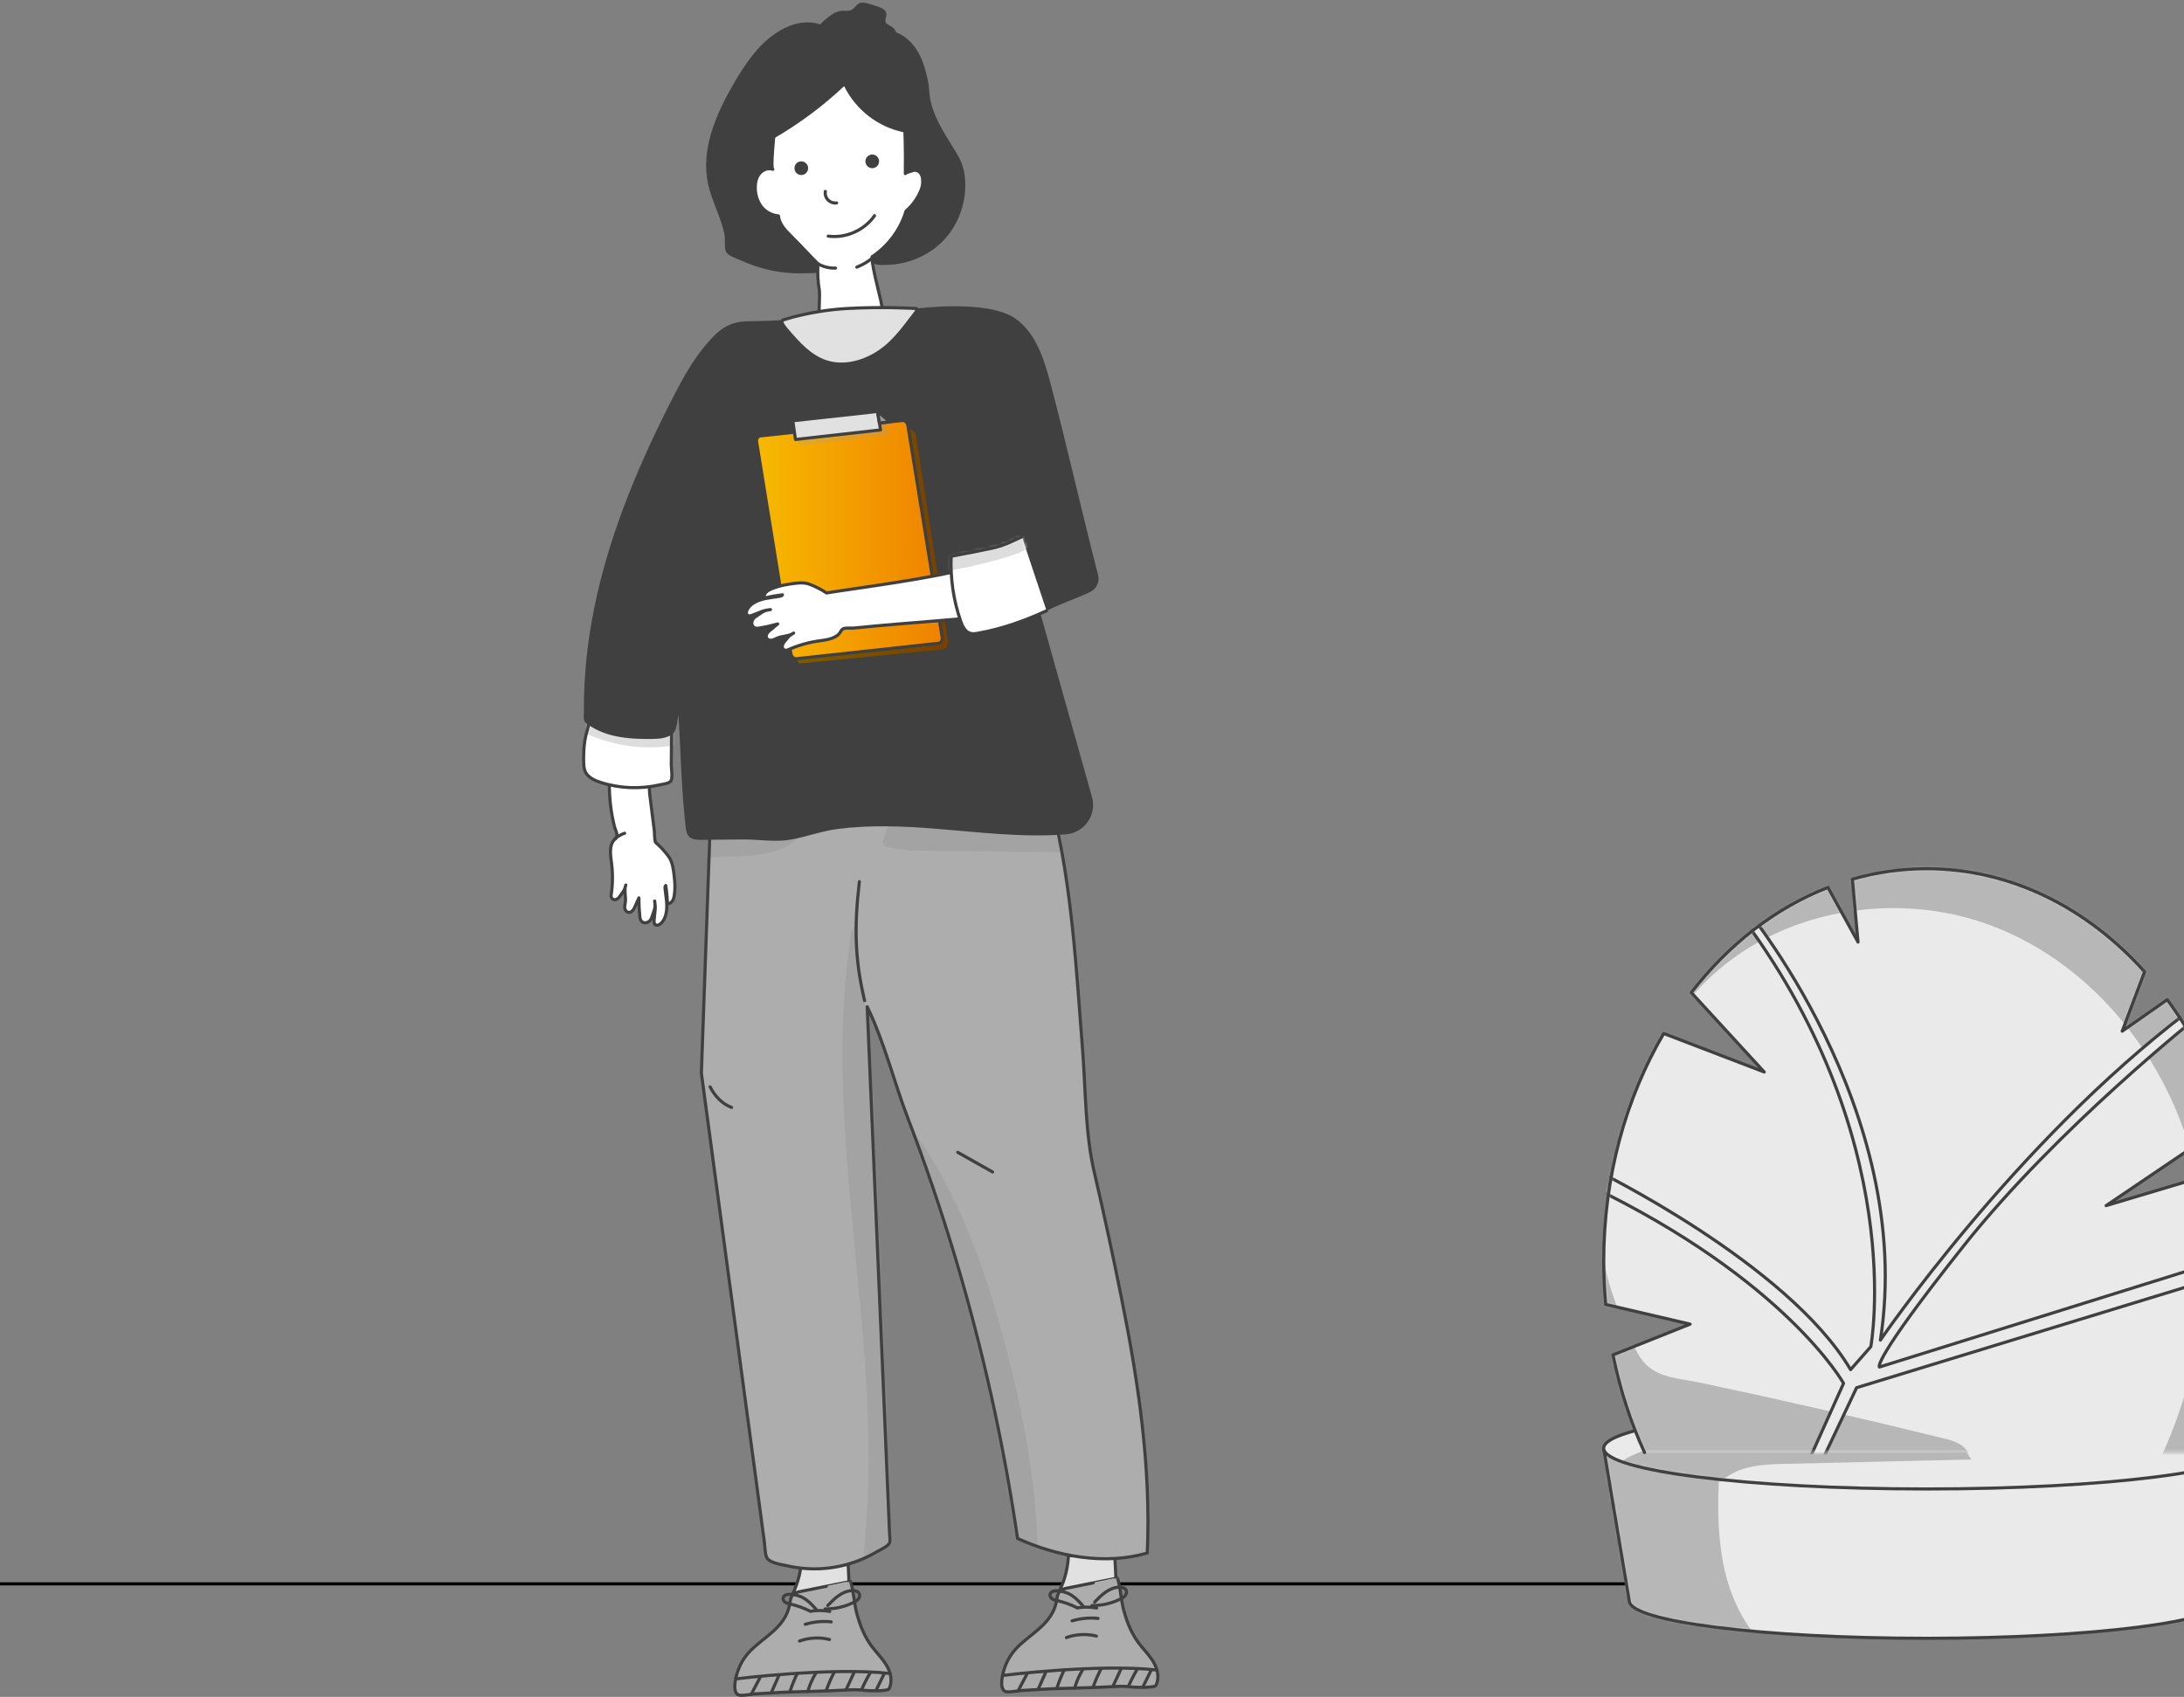
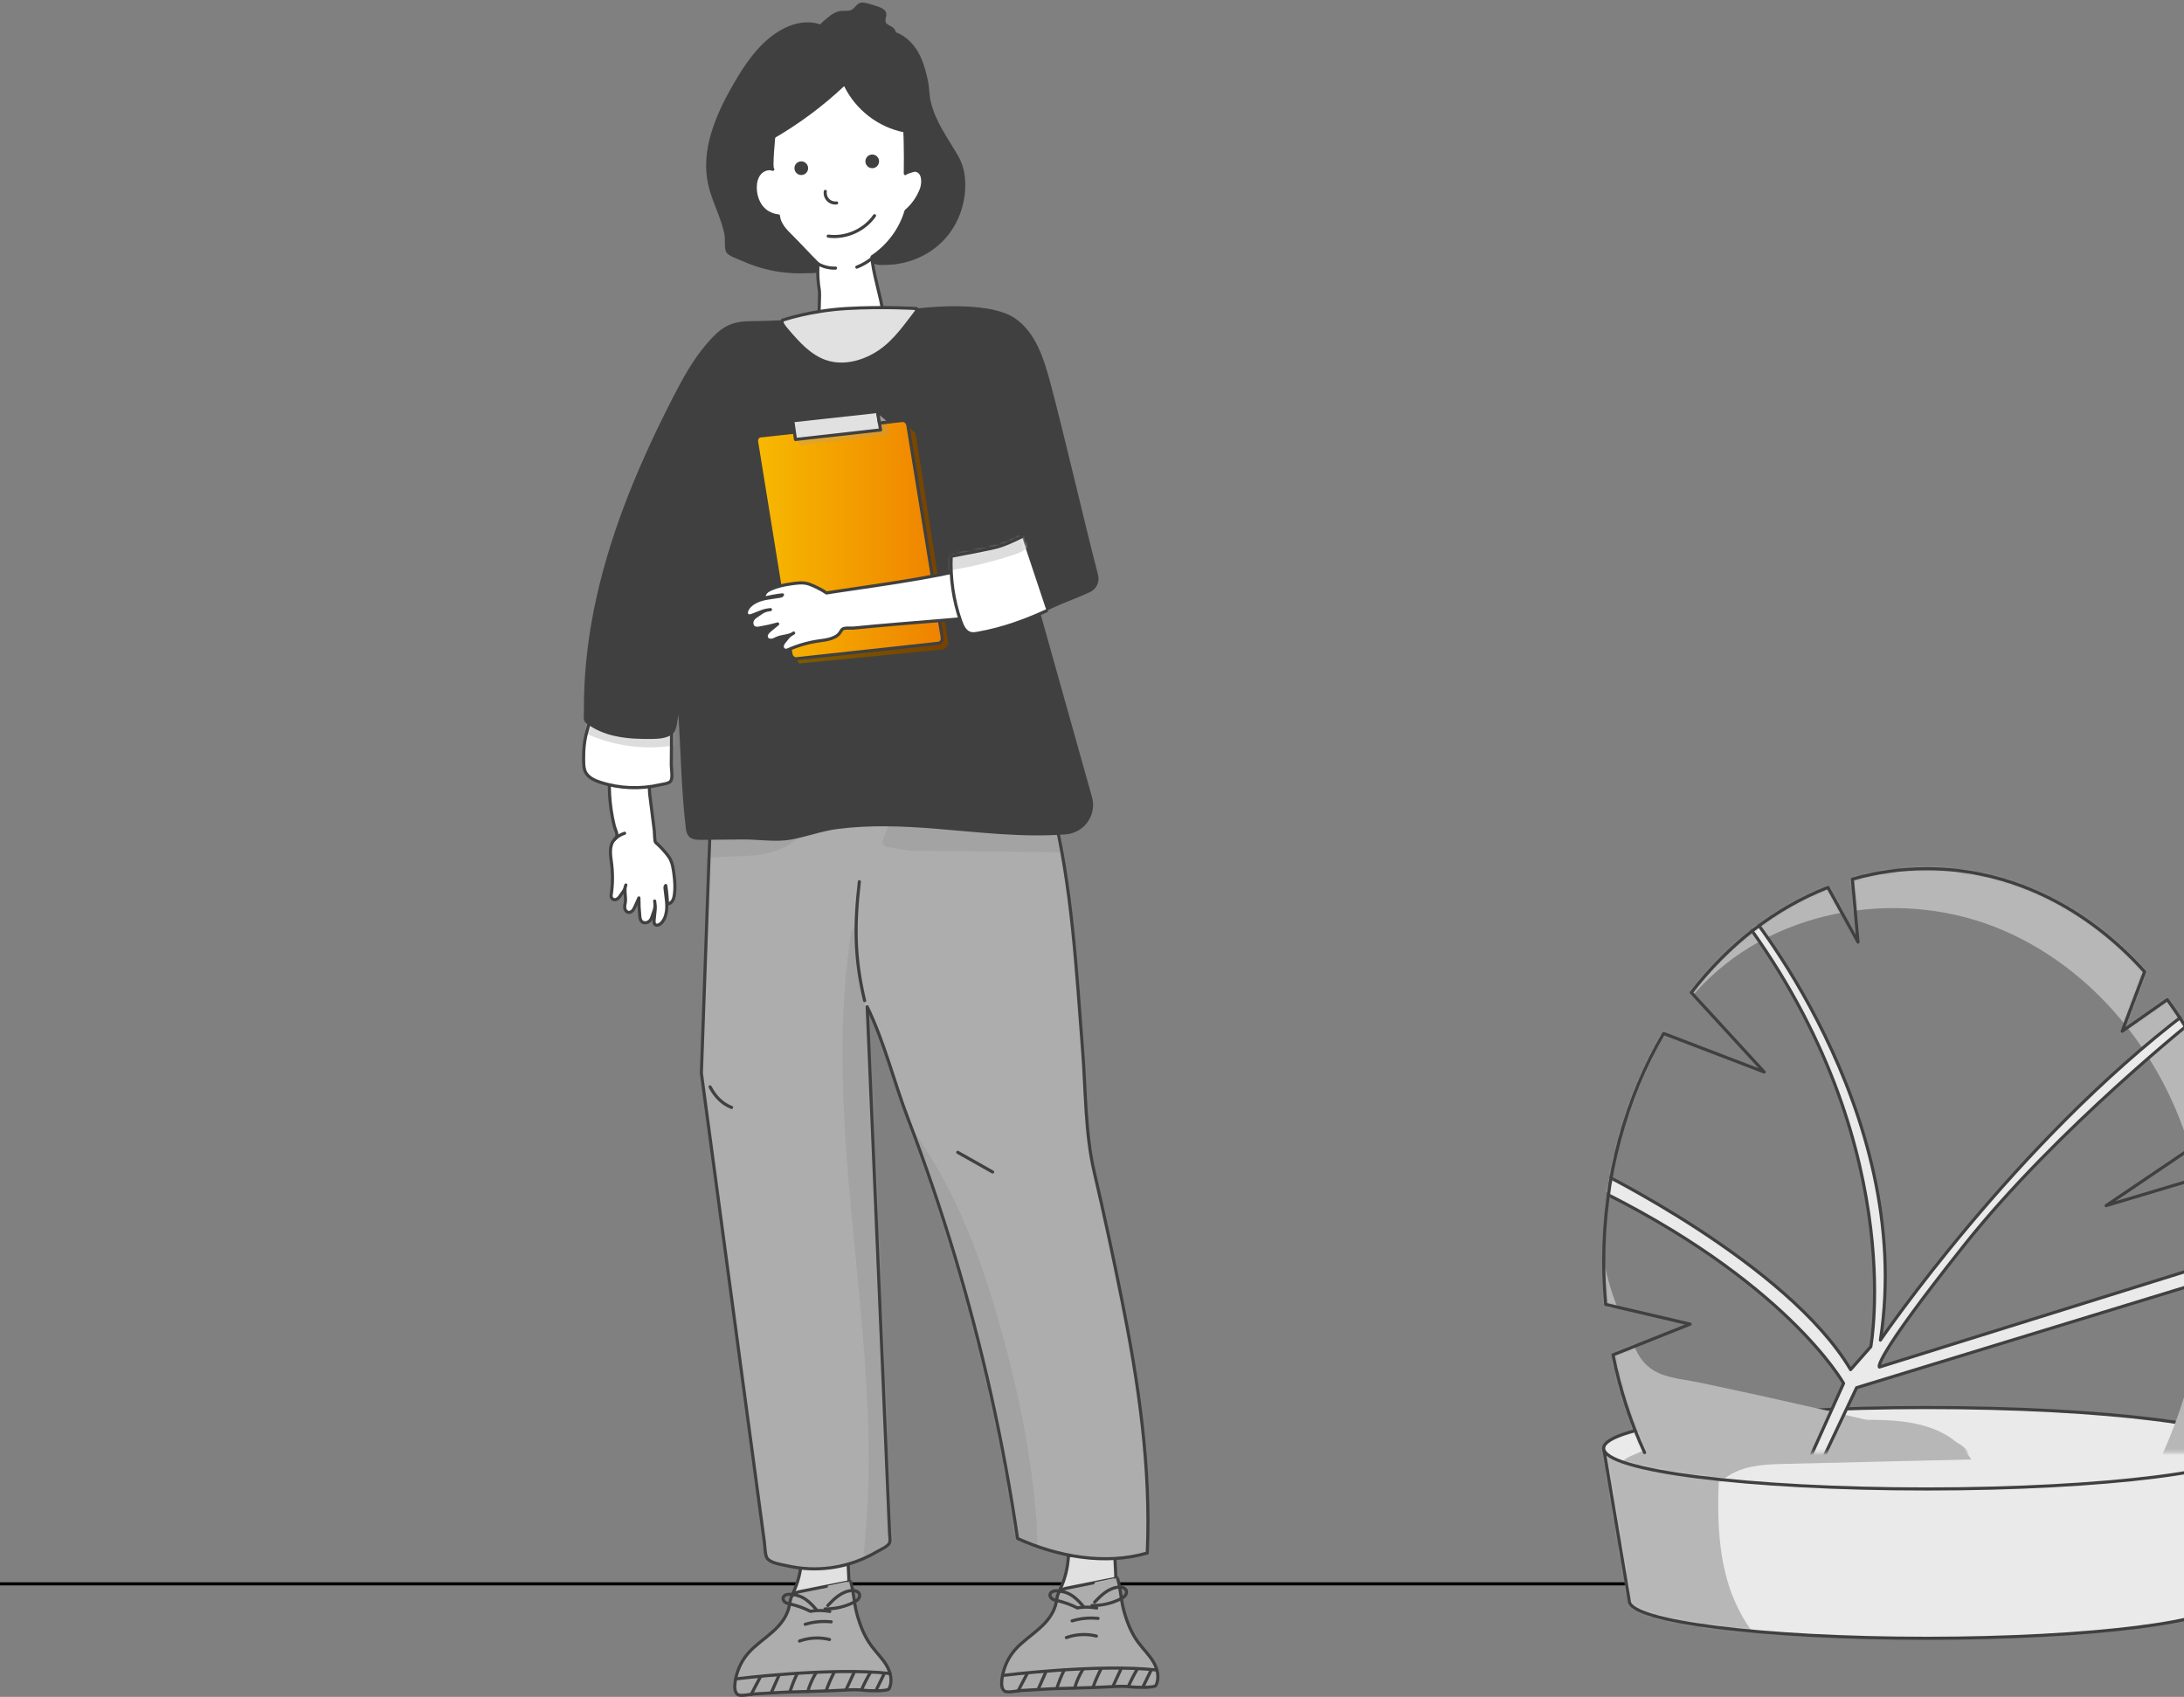
<svg xmlns="http://www.w3.org/2000/svg" width="700" height="544" viewBox="0 0 700 544" fill="none">
  <rect x="0" y="0" width="700" height="544" fill="#808080" stroke="none" />
  <path d="M703 507.764L0 507.764" stroke="black" />
  <path d="M514 464.293L522.2 513.207C522.2 519.843 564.865 525.22 617.492 525.22C670.12 525.22 712.785 519.843 712.785 513.207L720.985 464.293H514Z" fill="#EAEAEA" />
  <mask id="mask0_901_10062" style="mask-type:luminance" maskUnits="userSpaceOnUse" x="514" y="464" width="207" height="62">
    <path d="M514 464.296L522.2 513.21C522.2 519.846 564.865 525.223 617.492 525.223C670.12 525.223 712.785 519.846 712.785 513.21L720.985 464.296H514Z" fill="white" />
  </mask>
  <g mask="url(#mask0_901_10062)">
    <path d="M551.445 464.45C550.584 478.447 549.751 492.744 553.509 506.263C557.267 519.767 566.519 532.573 579.884 536.733C574.322 537.896 568.787 539.483 563.198 538.47C545.938 535.378 528.664 532.272 511.404 529.18C518.483 506.304 515.832 480.909 512.442 457.198C524.182 462.561 538.599 463.218 551.445 464.45Z" fill="#B7B7B7" />
  </g>
  <path d="M514 464.293L522.2 513.207C522.2 519.843 564.865 525.22 617.492 525.22C670.12 525.22 712.785 519.843 712.785 513.207L720.985 464.293H514Z" stroke="#404040" stroke-linecap="round" stroke-linejoin="round" />
  <path d="M617.492 477.348C674.65 477.348 720.985 471.504 720.985 464.295C720.985 457.086 674.65 451.242 617.492 451.242C560.335 451.242 514 457.086 514 464.295C514 471.504 560.335 477.348 617.492 477.348Z" fill="#EAEAEA" />
  <mask id="mask1_901_10062" style="mask-type:luminance" maskUnits="userSpaceOnUse" x="514" y="451" width="207" height="27">
    <path d="M617.493 477.351C674.65 477.351 720.985 471.507 720.985 464.298C720.985 457.089 674.65 451.245 617.493 451.245C560.336 451.245 514 457.089 514 464.298C514 471.507 560.336 477.351 617.493 477.351Z" fill="white" />
  </mask>
  <g mask="url(#mask1_901_10062)">
    <path d="M620.5 468.158C604.279 468.541 588.071 468.924 571.849 469.307C564.675 469.471 556.735 469.95 551.651 475.04C550.271 476.422 549.178 478.091 547.729 479.405C544.641 482.21 541.511 480.855 537.849 480.28C533.475 479.596 529.13 478.721 524.839 477.64C521.682 476.846 517.869 475.054 518.033 471.811C518.17 469.266 520.766 467.652 523.089 466.612C543.452 457.458 566.383 456.419 588.672 455.516C603.199 454.927 623.015 453.586 631.816 467.898C628.03 467.994 624.258 468.076 620.473 468.172L620.5 468.158Z" fill="#B7B7B7" />
  </g>
  <path d="M617.492 477.348C674.65 477.348 720.985 471.504 720.985 464.295C720.985 457.086 674.65 451.242 617.492 451.242C560.335 451.242 514 457.086 514 464.295C514 471.504 560.335 477.348 617.492 477.348Z" stroke="#404040" stroke-linecap="round" stroke-linejoin="round" />
-   <path d="M707.907 465.662C716.23 447.533 720.985 426.626 720.985 404.392C720.985 393.802 719.906 383.527 717.883 373.703L675.04 386.51L714.344 359.939C709.793 345.285 703.069 331.931 694.637 320.479L680.192 330.59L687.367 311.531C668.959 291.021 644.428 278.502 617.493 278.502C609.307 278.502 601.34 279.665 593.714 281.854L595.518 302.022L585.883 284.509C568.979 291.104 553.96 302.843 542.084 318.208L565.453 343.671L533.229 331.329C521.134 351.935 514.014 377.165 514.014 404.406C514.014 409.058 514.233 413.655 514.643 418.184L541.701 424.505L516.993 434.357C519.221 445.439 522.637 455.961 527.106 465.675" fill="#EAEAEA" />
  <mask id="mask2_901_10062" style="mask-type:luminance" maskUnits="userSpaceOnUse" x="514" y="278" width="207" height="188">
    <path d="M707.907 465.659C716.23 447.53 720.985 426.623 720.985 404.39C720.985 393.799 719.906 383.524 717.883 373.7L675.04 386.507L714.344 359.936C709.793 345.282 703.069 331.928 694.637 320.476L680.192 330.588L687.367 311.528C668.959 291.019 644.428 278.499 617.493 278.499C609.307 278.499 601.34 279.662 593.714 281.851L595.518 302.019L585.883 284.506C568.979 291.101 553.96 302.84 542.084 318.205L565.453 343.668L533.229 331.326C521.134 351.932 514.014 377.162 514.014 404.403C514.014 409.055 514.233 413.652 514.643 418.181L541.701 424.502L516.993 434.354C519.221 445.436 522.637 455.958 527.106 465.672" fill="white" />
  </mask>
  <g mask="url(#mask2_901_10062)">
    <path d="M617.903 475.624C597.745 475.843 577.588 476.048 557.431 476.267C547.687 476.377 537.916 476.732 528.24 477.02C518.565 477.307 519.836 470.507 517.567 463.16C516.201 458.74 514.014 454.471 512.511 450.079C509.586 441.583 507.263 432.867 505.664 424.028C502.466 406.433 502.07 388.277 505.24 370.64C511.404 336.394 531.848 304.158 562.282 287.357C583.3 275.754 607.967 271.882 631.938 273.25C654.076 274.523 677.309 280.94 691.931 297.632C700.117 306.977 704.914 318.73 709.314 330.346C718.129 353.633 726 377.673 727.271 402.547C728.542 427.422 722.57 453.5 706.403 472.423C700.964 472.532 694.227 473.23 688.993 474.735C704.941 443.936 711.501 407.596 703.383 373.869C695.266 340.129 671.501 309.686 639.208 297.098C606.915 284.511 566.819 291.981 543.71 317.841C532.231 330.688 525.343 346.956 519.89 363.307C515.668 375.963 512.169 389.303 513.877 402.534C515.23 413.028 519.808 422.879 524.168 432.416C528.527 441.952 536.153 441.405 545.446 443.375C571.343 448.862 597.158 454.772 622.863 461.107C625.255 461.696 627.756 462.352 629.546 464.049C633.086 467.428 631.118 472.45 627.209 474.229C624.339 475.528 621.087 475.597 617.93 475.624H617.903Z" fill="#B7B7B7" />
    <path d="M704.709 325.692C704.709 325.692 659.434 361.581 629.533 399.221C599.631 436.861 602.378 438.256 602.378 438.256L731.85 397.839V403.066L595.067 444.878L582.535 471.367H578.354L590.885 443.483C590.885 443.483 572.436 410.372 509.436 380.066L510.83 374.839C510.83 374.839 572.955 404.94 593.14 439.091L599.618 431.73C599.618 431.73 612.177 364.167 556.379 291.405L558.374 289.763C558.374 289.763 614.186 355.52 602.693 429.623C602.693 429.623 645.781 366.397 701.047 324.502L704.723 325.692H704.709Z" fill="#EAEAEA" stroke="#404040" stroke-linecap="round" stroke-linejoin="round" />
  </g>
  <path d="M707.907 465.662C716.23 447.533 720.985 426.626 720.985 404.392C720.985 393.802 719.906 383.527 717.883 373.703L675.04 386.51L714.344 359.939C709.793 345.285 703.069 331.931 694.637 320.479L680.192 330.59L687.367 311.531C668.959 291.021 644.428 278.502 617.493 278.502C609.307 278.502 601.34 279.665 593.714 281.854L595.518 302.022L585.883 284.509C568.979 291.104 553.96 302.843 542.084 318.208L565.453 343.671L533.229 331.329C521.134 351.935 514.014 377.165 514.014 404.406C514.014 409.058 514.233 413.655 514.643 418.184L541.701 424.505L516.993 434.357C519.221 445.439 522.637 455.961 527.106 465.675" stroke="#404040" stroke-linecap="round" stroke-linejoin="round" />
  <path d="M205.539 248.44C208.596 248.265 207.982 252.571 208.245 254.663C208.497 256.756 208.76 258.837 209.034 260.93C209.264 262.748 209.494 264.567 209.724 266.385C209.801 266.966 209.746 269.77 210.173 270.121C211.488 271.195 213.394 273.287 214.358 274.678C215.563 276.409 215.783 278.48 216.045 280.529C216.319 282.632 216.451 284.779 216.144 286.894C216.045 287.551 215.903 288.219 215.552 288.778C215.202 289.337 214.588 289.775 213.931 289.764C213.865 287.792 213.679 285.831 213.372 283.881C213.066 284.133 213.131 284.648 213.164 284.998C213.449 287.836 214.15 290.553 213.361 293.368C213.077 294.398 212.562 295.406 211.751 296.107C211.269 296.523 210.513 296.83 210.009 296.425C209.593 296.085 209.604 295.45 209.659 294.902C209.768 293.806 209.878 292.711 209.987 291.615C210.086 290.618 209.954 289.841 209.823 288.855C210.064 290.18 209.976 291.188 209.483 292.404C208.99 293.62 208.914 295.033 207.599 295.658C206.953 295.965 206.098 295.888 205.616 295.362C205.211 294.924 205.123 294.288 205.057 293.697C204.86 291.758 204.762 289.808 204.772 287.858C204.17 289.107 204.071 289.512 203.469 290.761C203.261 291.199 203.042 291.637 202.702 291.988C202.362 292.338 201.88 292.568 201.398 292.492C200.818 292.393 200.39 291.845 200.27 291.276C200.149 290.706 200.259 290.104 200.379 289.534C200.763 287.792 199.908 285.371 200.588 283.717C199.963 285.71 200.478 284.779 198.583 287.474C198.068 288.208 197.071 288.767 196.37 288.219C195.614 287.639 195.899 286.905 196.008 286.094C196.14 285.075 196.227 284.045 196.271 283.015C196.348 281.142 196.293 279.269 196.085 277.406C196.074 277.264 196.052 277.132 196.041 276.99C195.855 275.5 195.581 273.999 195.68 272.509C195.723 271.775 195.866 271.041 196.14 270.362C196.457 269.562 197.005 269.168 197.476 268.554C198.199 267.612 197.148 265.838 196.907 264.873C196.49 263.197 196.151 261.488 195.899 259.779C195.384 256.35 195.198 252.877 195.351 249.416C198.725 248.857 202.121 248.66 205.528 248.462L205.539 248.44Z" fill="white" stroke="#404040" stroke-linecap="round" stroke-linejoin="round" />
  <path d="M215.246 234.265C215.213 237.935 215.191 241.594 215.158 245.264C215.158 246.491 215.662 249.274 215.038 250.325C214.512 251.213 212.42 251.388 211.51 251.596C205.222 253.064 198.539 252.79 192.404 250.796C190.739 250.26 189.052 249.504 187.978 248.068C186.905 246.633 187.069 244.136 187.069 242.35C187.069 240.224 187.277 238.099 187.726 236.029C187.847 235.459 189.151 230.157 189.676 230.233C197.52 231.274 207.391 233.224 215.235 234.265H215.246Z" fill="white" />
  <mask id="mask3_901_10062" style="mask-type:luminance" maskUnits="userSpaceOnUse" x="187" y="230" width="29" height="23">
    <path d="M215.246 234.266C215.213 237.936 215.191 241.595 215.158 245.265C215.158 246.492 215.662 249.275 215.038 250.326C214.512 251.214 212.42 251.389 211.51 251.597C205.222 253.065 198.539 252.791 192.404 250.797C190.739 250.26 189.052 249.505 187.978 248.069C186.905 246.634 187.069 244.136 187.069 242.351C187.069 240.225 187.277 238.1 187.726 236.03C187.847 235.46 189.151 230.158 189.676 230.234C197.52 231.275 207.391 233.225 215.235 234.266H215.246Z" fill="white" />
  </mask>
  <g mask="url(#mask3_901_10062)">
    <path d="M185.744 234.134C195.319 239.108 206.559 240.773 217.163 238.79C217.152 236.961 217.163 235.153 216.911 233.335C212.617 235.044 207.665 234.441 203.064 233.992C200.73 233.762 198.375 233.532 196.107 232.94C193.84 232.349 191.627 231.385 189.852 229.84C188.537 231.483 187.058 232.491 185.744 234.134Z" fill="#DDDDDD" />
  </g>
  <path d="M215.246 234.265C215.213 237.935 215.191 241.594 215.158 245.264C215.158 246.491 215.662 249.274 215.038 250.325C214.512 251.213 212.42 251.388 211.51 251.596C205.222 253.064 198.539 252.79 192.404 250.796C190.739 250.26 189.052 249.504 187.978 248.068C186.905 246.633 187.069 244.136 187.069 242.35C187.069 240.224 187.277 238.099 187.726 236.029C187.847 235.459 189.151 230.157 189.676 230.233C197.52 231.274 207.391 233.224 215.235 234.265H215.246Z" stroke="#404040" stroke-linecap="round" stroke-linejoin="round" />
  <path d="M287.047 26.793C280.638 27.943 274.065 27.34 267.558 27.023C261.05 26.705 254.367 26.716 248.254 28.973C248.342 33.388 248.298 37.814 248.123 42.229C248.079 43.291 246.907 53.984 247.696 54.279C246.195 53.71 244.42 54.422 243.412 55.66C242.404 56.898 242.054 58.574 242.065 60.184C242.076 62.332 242.7 64.501 243.993 66.221C245.286 67.941 247.367 69.025 249.503 69.222C249.701 71.775 251.64 73.802 253.469 75.609C256.186 78.283 259.44 81.887 262.168 84.56C261.981 87.397 262.135 90.246 262.606 93.05C262.836 94.398 262.365 101.135 262.54 102.494C268.533 102.22 277.1 101.552 282.95 100.215C282.665 96.162 279.444 86.389 279.51 82.325C284.725 78.819 288.614 73.67 290.399 67.645C292.591 65.783 294.278 63.361 295.307 60.677C296.02 58.815 296.195 55.003 293.39 54.553C293.007 54.488 290.18 55.353 290.169 55.649C290.29 48.648 290.126 41.648 289.676 34.669C289.6 33.541 287.935 28.71 287.047 26.782V26.793Z" fill="white" stroke="#404040" stroke-linecap="round" stroke-linejoin="round" />
  <path d="M261.97 84.462C263.712 85.503 265.772 86.029 267.798 85.952" stroke="#404040" stroke-linecap="round" stroke-linejoin="round" />
  <path d="M280.123 82.293C278.502 83.717 276.628 84.856 274.624 85.645" stroke="#404040" stroke-linecap="round" stroke-linejoin="round" />
  <path d="M256.821 56.11C258.032 56.11 259.012 55.129 259.012 53.919C259.012 52.709 258.032 51.727 256.821 51.727C255.611 51.727 254.63 52.709 254.63 53.919C254.63 55.129 255.611 56.11 256.821 56.11Z" fill="#404040" />
  <path d="M279.565 53.919C280.775 53.919 281.756 52.938 281.756 51.727C281.756 50.517 280.775 49.536 279.565 49.536C278.355 49.536 277.374 50.517 277.374 51.727C277.374 52.938 278.355 53.919 279.565 53.919Z" fill="#404040" />
  <path d="M264.523 61.368C264.37 62.354 264.709 63.406 265.41 64.118C266.112 64.83 267.152 65.191 268.149 65.06" stroke="#404040" stroke-linecap="round" stroke-linejoin="round" />
  <path d="M265.454 75.698C271.096 76.465 277.067 73.825 280.299 69.147" stroke="#404040" stroke-linecap="round" stroke-linejoin="round" />
  <path d="M256.887 499.897C256.723 503.698 255.769 507.456 254.115 510.885C260.294 510.184 266.199 509.527 272.104 507.588C272.049 504.334 271.775 501.409 271.709 498.155C266.528 498.911 262.058 499.141 256.876 499.897H256.887Z" fill="#E1E1E1" stroke="#404040" stroke-linecap="round" stroke-linejoin="round" />
  <path d="M284.955 541.418C284.517 542.262 278.25 542.065 277.264 541.922C274.843 541.572 272.641 541.725 270.176 541.857C264.194 542.196 258.191 542.251 252.209 542.47C250.325 542.536 248.441 542.678 246.556 542.788C244.924 542.875 243.303 542.974 241.67 543.062C240.575 543.116 237.431 543.851 236.51 543.292C234.615 542.131 235.886 537.453 236.434 535.864C237.475 532.819 239.118 530.441 241.506 528.261C244.102 525.895 247.071 523.945 249.449 521.359C251.136 519.519 252.505 517.284 252.987 514.819C253.469 512.354 253.414 510.919 256.033 510.316C257.402 509.999 272.641 507.03 272.63 507.008C273.616 510.196 273.715 513.822 274.58 517.098C275.566 520.855 276.99 524.536 279.313 527.68C280.879 529.795 282.818 531.646 284.155 533.903C285.492 536.171 286.16 539.085 284.944 541.418H284.955Z" fill="#ADADAD" stroke="#404040" stroke-linecap="round" stroke-linejoin="round" />
  <path d="M235.798 538.241C235.798 538.241 266.418 534.395 285.261 536.499" stroke="#404040" stroke-linecap="round" stroke-linejoin="round" />
  <path d="M256.241 526.102C259.308 524.996 262.704 524.821 265.87 525.609" stroke="#404040" stroke-linecap="round" stroke-linejoin="round" />
  <path d="M258.081 520.734C260.765 519.923 263.613 519.649 266.407 519.945" stroke="#404040" stroke-linecap="round" stroke-linejoin="round" />
  <path d="M260.152 516.495C262.08 516.221 264.041 516.265 265.958 516.616" stroke="#404040" stroke-linecap="round" stroke-linejoin="round" />
  <path d="M264.435 515.804C267.623 515.848 270.822 515.114 273.67 513.668C274.174 513.405 274.689 513.12 275.062 512.682C275.434 512.244 275.642 511.641 275.478 511.093C275.193 510.184 274.054 509.866 273.101 509.91C271.534 509.987 270.055 510.655 268.773 511.553C267.492 512.452 266.396 513.591 265.311 514.709" stroke="#404040" stroke-linecap="round" stroke-linejoin="round" />
  <path d="M261.554 515.915C260.261 514.414 258.848 512.979 257.095 512.069C255.934 511.467 251.639 510.174 251.026 512.19C250.862 512.738 251.201 513.34 251.672 513.669C252.143 513.997 252.735 514.118 253.294 514.238C255.55 514.753 257.73 515.542 259.79 516.594" stroke="#404040" stroke-linecap="round" stroke-linejoin="round" />
  <path d="M243.675 537.661C242.7 539.513 241.725 541.364 240.75 543.215" stroke="#404040" stroke-linecap="round" stroke-linejoin="round" />
  <path d="M249.723 536.981C248.901 538.821 248.09 540.673 247.269 542.513" stroke="#404040" stroke-linecap="round" stroke-linejoin="round" />
  <path d="M255.551 536.467C254.63 538.329 253.863 540.269 253.228 542.251" stroke="#404040" stroke-linecap="round" stroke-linejoin="round" />
  <path d="M261.565 536.248C260.415 538.121 259.516 540.148 258.903 542.262" stroke="#404040" stroke-linecap="round" stroke-linejoin="round" />
  <path d="M267.371 536.094C266.407 537.945 265.574 539.862 264.862 541.823" stroke="#404040" stroke-linecap="round" stroke-linejoin="round" />
  <path d="M273.758 536.137C272.925 537.933 272.093 539.741 271.26 541.538" stroke="#404040" stroke-linecap="round" stroke-linejoin="round" />
  <path d="M278.984 536.171C277.943 537.924 277.012 539.742 276.19 541.604" stroke="#404040" stroke-linecap="round" stroke-linejoin="round" />
  <path d="M283.333 536.697C282.534 538.329 281.734 539.961 280.934 541.594" stroke="#404040" stroke-linecap="round" stroke-linejoin="round" />
  <path d="M342.437 498.801C342.273 502.603 341.32 506.361 339.666 509.79C345.844 509.088 351.749 508.431 357.654 506.492C357.599 503.238 357.325 500.313 357.26 497.06C352.078 497.815 347.608 498.046 342.426 498.801H342.437Z" fill="#E1E1E1" stroke="#404040" stroke-linecap="round" stroke-linejoin="round" />
  <path d="M370.493 540.321C370.055 541.165 363.789 540.967 362.803 540.825C360.382 540.474 358.18 540.628 355.715 540.759C349.733 541.099 343.73 541.154 337.748 541.373C335.864 541.438 333.979 541.581 332.095 541.69C330.463 541.778 328.841 541.877 327.209 541.964C326.113 542.019 322.969 542.753 322.049 542.194C320.154 541.033 321.425 536.355 321.972 534.767C323.013 531.721 324.656 529.344 327.045 527.164C329.641 524.797 332.61 522.847 334.987 520.262C336.674 518.421 338.044 516.186 338.526 513.722C339.008 511.257 338.953 509.821 341.571 509.219C342.941 508.901 358.18 505.932 358.169 505.91C359.155 509.098 359.253 512.725 360.119 516C361.105 519.758 362.529 523.439 364.851 526.583C366.418 528.697 368.357 530.549 369.694 532.806C371.03 535.073 371.698 537.988 370.482 540.321H370.493Z" fill="#ADADAD" stroke="#404040" stroke-linecap="round" stroke-linejoin="round" />
  <path d="M321.337 537.135C321.337 537.135 351.957 533.289 370.8 535.393" stroke="#404040" stroke-linecap="round" stroke-linejoin="round" />
  <path d="M341.78 524.996C344.847 523.89 348.243 523.715 351.409 524.503" stroke="#404040" stroke-linecap="round" stroke-linejoin="round" />
  <path d="M343.62 519.637C346.304 518.826 349.153 518.552 351.946 518.848" stroke="#404040" stroke-linecap="round" stroke-linejoin="round" />
  <path d="M345.69 515.4C347.619 515.126 349.58 515.17 351.497 515.52" stroke="#404040" stroke-linecap="round" stroke-linejoin="round" />
  <path d="M349.974 514.709C353.162 514.753 356.361 514.019 359.209 512.573C359.713 512.31 360.228 512.025 360.601 511.587C360.973 511.149 361.181 510.546 361.017 509.999C360.732 509.089 359.593 508.772 358.64 508.815C357.073 508.892 355.594 509.56 354.312 510.459C353.031 511.357 351.935 512.496 350.851 513.614" stroke="#404040" stroke-linecap="round" stroke-linejoin="round" />
  <path d="M347.093 514.808C345.8 513.307 344.387 511.872 342.634 510.962C341.473 510.36 337.178 509.067 336.565 511.083C336.401 511.631 336.74 512.233 337.211 512.562C337.682 512.891 338.274 513.011 338.833 513.132C341.089 513.646 343.27 514.435 345.329 515.487" stroke="#404040" stroke-linecap="round" stroke-linejoin="round" />
  <path d="M329.214 536.565C328.239 538.417 327.264 540.268 326.289 542.12" stroke="#404040" stroke-linecap="round" stroke-linejoin="round" />
  <path d="M335.272 535.875L332.818 541.407" stroke="#404040" stroke-linecap="round" stroke-linejoin="round" />
  <path d="M341.09 535.372C340.169 537.234 339.402 539.173 338.767 541.156" stroke="#404040" stroke-linecap="round" stroke-linejoin="round" />
  <path d="M347.104 535.142C345.954 537.015 345.055 539.042 344.442 541.156" stroke="#404040" stroke-linecap="round" stroke-linejoin="round" />
  <path d="M352.91 534.998C351.946 536.849 351.113 538.767 350.401 540.728" stroke="#404040" stroke-linecap="round" stroke-linejoin="round" />
  <path d="M359.297 535.042C358.465 536.839 357.632 538.647 356.799 540.443" stroke="#404040" stroke-linecap="round" stroke-linejoin="round" />
  <path d="M364.523 535.075C363.482 536.828 362.551 538.646 361.729 540.509" stroke="#404040" stroke-linecap="round" stroke-linejoin="round" />
  <path d="M368.872 535.601C368.073 537.234 367.273 538.866 366.473 540.498" stroke="#404040" stroke-linecap="round" stroke-linejoin="round" />
  <path d="M337.343 258.989C336.313 255.024 335.283 251.069 334.264 247.103L333.158 242.841L317.59 192.359H230.189L224.799 344.003C224.897 344.748 224.996 345.493 225.095 346.227C225.763 351.222 226.442 356.229 227.11 361.224C228.239 369.605 229.367 377.986 230.485 386.367C231.854 396.566 233.223 406.765 234.593 416.954C235.995 427.394 237.397 437.846 238.8 448.286C240.027 457.412 241.254 466.538 242.481 475.663C243.313 481.897 244.157 488.141 244.989 494.375C245.187 495.832 245.154 497.607 245.614 499.02C246.271 501.036 250.226 501.507 252.242 501.967C256.788 502.997 261.51 503.238 266.133 502.624C269.617 502.164 273.035 501.233 276.267 499.875C277.844 499.206 279.378 498.45 280.846 497.585C281.92 496.96 284.396 495.876 285.02 494.802C285.469 494.024 285.162 492.622 285.119 491.68C285.031 489.631 284.943 487.583 284.856 485.534C284.571 478.797 284.286 472.048 284.001 465.311C283.607 456.108 283.223 446.906 282.829 437.703C282.391 427.318 281.953 416.921 281.503 406.535C281.065 396.237 280.627 385.928 280.189 375.631C279.805 366.691 279.433 357.751 279.049 348.812C278.787 342.513 278.513 336.213 278.25 329.914C278.151 327.526 278.053 325.138 277.943 322.749C283.607 334.471 286.389 346.478 291.035 358.628C296.512 372.979 301.475 387.528 305.901 402.23C314.862 432.006 321.644 462.44 326.146 493.214C338.986 499.053 354.17 501.825 367.711 497.881C368.949 470.46 364.895 443.159 359.494 416.351C356.777 402.843 353.896 389.325 350.752 375.904C347.794 363.284 348.013 349.907 347.005 336.904C344.989 311.027 343.587 284.088 337.31 258.979L337.343 258.989Z" fill="#ADADAD" />
  <mask id="mask4_901_10062" style="mask-type:luminance" maskUnits="userSpaceOnUse" x="224" y="192" width="144" height="311">
    <path d="M337.343 258.989C336.313 255.023 335.283 251.068 334.264 247.102L333.158 242.84L317.59 192.358H230.189L224.799 344.002C224.897 344.747 224.996 345.492 225.095 346.226C225.763 351.221 226.442 356.228 227.11 361.223C228.239 369.604 229.367 377.985 230.485 386.366C231.854 396.565 233.223 406.764 234.593 416.953C235.995 427.393 237.397 437.845 238.8 448.285C240.027 457.411 241.254 466.537 242.481 475.662C243.313 481.896 244.157 488.14 244.989 494.374C245.187 495.831 245.154 497.606 245.614 499.019C246.271 501.035 250.226 501.506 252.242 501.966C256.788 502.996 261.51 503.237 266.133 502.623C269.617 502.163 273.035 501.232 276.267 499.874C277.844 499.205 279.378 498.449 280.846 497.584C281.92 496.959 284.396 495.875 285.02 494.801C285.469 494.023 285.162 492.621 285.119 491.679C285.031 489.63 284.943 487.582 284.856 485.533C284.571 478.796 284.286 472.047 284.001 465.31C283.607 456.107 283.223 446.905 282.829 437.702C282.391 427.317 281.953 416.92 281.503 406.534C281.065 396.236 280.627 385.928 280.189 375.63C279.805 366.69 279.433 357.75 279.049 348.811C278.787 342.512 278.513 336.212 278.25 329.913C278.151 327.525 278.053 325.137 277.943 322.748C283.607 334.47 286.389 346.477 291.035 358.627C296.512 372.978 301.475 387.527 305.901 402.229C314.862 432.005 321.644 462.439 326.146 493.213C338.986 499.052 354.17 501.824 367.711 497.88C368.949 470.459 364.895 443.158 359.494 416.35C356.777 402.842 353.896 389.324 350.752 375.903C347.794 363.283 348.013 349.907 347.005 336.903C344.989 311.026 343.587 284.087 337.31 258.978L337.343 258.989Z" fill="white" />
  </mask>
  <g mask="url(#mask4_901_10062)">
    <path d="M292.678 272.738C291.145 272.728 286.872 271.993 284.308 271.533C283.257 271.347 282.632 270.263 283.005 269.255C283.859 266.965 285.272 263.164 286.061 260.896C290.772 247.454 293.04 233.157 292.744 218.915C292.7 216.658 292.481 214.182 290.86 212.616C289.074 210.896 286.291 210.929 283.815 211.082C276.136 211.553 268.467 212.057 260.787 212.605C257.545 209.636 258.892 203.852 262.31 201.091C265.728 198.33 270.373 197.76 274.744 197.289C281.537 196.566 288.34 195.843 295.132 195.12C297.685 194.846 300.391 194.605 302.68 195.756C305.277 197.059 306.756 199.875 307.599 202.657C309.758 209.789 308.783 217.447 309.133 224.886C309.484 232.335 311.751 240.497 318.105 244.386C326.519 249.535 339.479 245.613 345.647 253.304C348.835 257.281 349.043 263.865 347.531 268.597C345.702 274.294 341.418 273.253 336.094 273.188C321.611 273.034 307.139 272.881 292.656 272.727L292.678 272.738Z" fill="#A3A3A3" />
    <path d="M260.031 258.419C260.305 261.169 244.19 264.017 242.251 264.335C235.535 265.441 228.601 265.584 221.852 264.609C222.115 268.323 222.367 272.047 222.63 275.761C227.615 274.589 232.796 274.72 237.902 274.468C243.018 274.216 248.276 273.537 252.691 270.963C257.117 268.388 260.524 263.513 260.031 258.419Z" fill="#A3A3A3" />
    <path d="M276.771 498.22C280.638 500.324 285.71 497.826 287.956 494.046C290.202 490.256 290.366 485.633 290.465 481.24C291.068 455.736 287.737 430.495 285.349 405.067C283.454 384.953 281.569 364.84 279.674 344.737C279.269 340.431 278.666 336.093 278.458 331.765C278.392 330.495 278.721 329.268 278.546 327.997C278.261 325.915 277.56 323.823 277.132 321.763C275.391 313.404 274.35 304.903 274.01 296.38C274.043 297.081 273.068 298.187 272.849 298.9C272.63 299.612 272.597 300.291 272.509 301.003C272.224 303.347 271.874 305.67 271.611 308.014C271.074 312.725 270.702 317.458 270.439 322.191C269.924 331.667 269.924 341.154 270.252 350.641C270.899 369.737 272.871 388.766 274.7 407.773C276.53 426.781 278.25 445.821 278.392 464.927C278.48 476.047 278.031 487.177 276.771 498.231V498.22Z" fill="#A3A3A3" />
    <path d="M332.61 495.591C331.679 470.887 326.87 447.431 320.132 423.68C313.395 399.929 304.882 378.523 290.553 359.537C291.955 380.506 298.123 400.784 305.288 420.427C307.04 425.236 309.122 429.969 310.71 434.822C311.981 438.711 311.488 442.491 312.025 446.544C313.416 457.017 315.301 467.458 317.415 477.81C319.639 488.667 322.542 493.444 332.599 495.602L332.61 495.591Z" fill="#A3A3A3" />
  </g>
  <path d="M337.343 258.989C336.313 255.024 335.283 251.069 334.264 247.103L333.158 242.841L317.59 192.359H230.189L224.799 344.003C224.897 344.748 224.996 345.493 225.095 346.227C225.763 351.222 226.442 356.229 227.11 361.224C228.239 369.605 229.367 377.986 230.485 386.367C231.854 396.566 233.223 406.765 234.593 416.954C235.995 427.394 237.397 437.846 238.8 448.286C240.027 457.412 241.254 466.538 242.481 475.663C243.313 481.897 244.157 488.141 244.989 494.375C245.187 495.832 245.154 497.607 245.614 499.02C246.271 501.036 250.226 501.507 252.242 501.967C256.788 502.997 261.51 503.238 266.133 502.624C269.617 502.164 273.035 501.233 276.267 499.875C277.844 499.206 279.378 498.45 280.846 497.585C281.92 496.96 284.396 495.876 285.02 494.802C285.469 494.024 285.162 492.622 285.119 491.68C285.031 489.631 284.943 487.583 284.856 485.534C284.571 478.797 284.286 472.048 284.001 465.311C283.607 456.108 283.223 446.906 282.829 437.703C282.391 427.318 281.953 416.921 281.503 406.535C281.065 396.237 280.627 385.929 280.189 375.631C279.805 366.691 279.433 357.751 279.049 348.812C278.787 342.513 278.513 336.213 278.25 329.914C278.151 327.526 278.053 325.138 277.943 322.749C283.607 334.471 286.389 346.478 291.035 358.628C296.512 372.979 301.475 387.528 305.901 402.23C314.862 432.006 321.644 462.44 326.146 493.214C338.986 499.053 354.17 501.825 367.711 497.881C368.949 470.46 364.895 443.159 359.494 416.351C356.777 402.843 353.896 389.325 350.752 375.904C347.794 363.284 348.013 349.907 347.005 336.904C344.989 311.027 343.587 284.088 337.31 258.979L337.343 258.989Z" stroke="#404040" stroke-linecap="round" stroke-linejoin="round" />
  <path d="M227.593 348.44C229.116 351.387 231.383 353.852 234.484 355.035" stroke="#404040" stroke-linecap="round" stroke-linejoin="round" />
  <path d="M306.975 369.43C310.699 371.534 314.424 373.626 318.149 375.729" stroke="#404040" stroke-linecap="round" stroke-linejoin="round" />
  <path d="M277.121 320.789C273.846 307.084 273.835 296.666 275.434 282.665" stroke="#404040" stroke-linecap="round" stroke-linejoin="round" />
  <path d="M293.752 98.913C294.255 104.916 294.759 110.909 295.263 116.912C296.315 129.379 297.356 141.836 298.408 154.303C299.295 164.929 300.193 175.556 301.081 186.183C301.201 187.585 301.344 188.976 301.431 190.378C301.552 192.23 301.497 192.854 299.624 193.413C296.972 194.202 294.113 194.607 291.374 194.969C280.068 196.47 269.025 195.078 258.081 192.329C256.975 192.055 257.336 192.57 256.92 191.452C256.657 190.751 256.613 189.875 256.471 189.141C255.978 186.632 255.485 184.123 254.992 181.625C253.589 174.482 252.176 167.329 250.774 160.186L243.094 129.533L250.774 102.659C250.774 102.659 259.549 99.603 271.326 98.913C283.103 98.234 293.752 98.913 293.752 98.913Z" fill="#E1E1E1" />
  <mask id="mask5_901_10062" style="mask-type:luminance" maskUnits="userSpaceOnUse" x="243" y="98" width="59" height="98">
    <path d="M293.752 98.913C294.255 104.917 294.759 110.909 295.263 116.913C296.315 129.38 297.356 141.836 298.408 154.303C299.295 164.93 300.193 175.556 301.081 186.183C301.201 187.585 301.344 188.977 301.431 190.379C301.552 192.23 301.497 192.855 299.624 193.414C296.972 194.202 294.113 194.608 291.374 194.969C280.068 196.47 269.025 195.079 258.081 192.329C256.975 192.055 257.336 192.57 256.92 191.453C256.657 190.751 256.613 189.875 256.471 189.141C255.978 186.632 255.485 184.123 254.992 181.626C253.589 174.483 252.176 167.329 250.774 160.186L243.094 129.533L250.774 102.66C250.774 102.66 259.549 99.603 271.326 98.913C283.103 98.234 293.752 98.913 293.752 98.913Z" fill="white" />
  </mask>
  <g mask="url(#mask5_901_10062)">
    <path d="M271.37 121.207C273.418 122.751 273.659 123.913 274.393 126.695" stroke="#404040" stroke-linecap="round" stroke-linejoin="round" />
    <path d="M273.123 118.107C275.073 118.654 276.387 120.068 276.771 122.062" stroke="#404040" stroke-linecap="round" stroke-linejoin="round" />
    <path d="M271.37 121.207C270.197 121.831 268.258 122.938 267.853 125.731" stroke="#404040" stroke-linecap="round" stroke-linejoin="round" />
    <path d="M268.368 117.285C267.108 117.647 265.969 118.425 265.18 119.476" stroke="#404040" stroke-linecap="round" stroke-linejoin="round" />
  </g>
  <path d="M293.752 98.913C294.255 104.916 294.759 110.909 295.263 116.912C296.315 129.379 297.356 141.836 298.408 154.303C299.295 164.929 300.193 175.556 301.081 186.183C301.201 187.585 301.344 188.976 301.431 190.378C301.552 192.23 301.497 192.854 299.624 193.413C296.972 194.202 294.113 194.607 291.374 194.969C280.068 196.47 269.025 195.078 258.081 192.329C256.975 192.055 257.336 192.57 256.92 191.452C256.657 190.751 256.613 189.875 256.471 189.141C255.978 186.632 255.485 184.123 254.992 181.625C253.589 174.482 252.176 167.329 250.774 160.186L243.094 129.533L250.774 102.659C250.774 102.659 259.549 99.603 271.326 98.913C283.103 98.234 293.752 98.913 293.752 98.913Z" stroke="#404040" stroke-linecap="round" stroke-linejoin="round" />
  <path d="M196.545 235.842C193.708 235.141 190.958 234.024 188.559 232.347C187.902 231.887 187.442 231.624 187.222 230.89C186.97 230.047 187.168 228.776 187.168 227.889C187.146 225.971 187.168 224.054 187.233 222.137C187.474 214.446 188.307 206.789 189.644 199.219C190.137 196.414 190.695 193.631 191.331 190.86C196.337 168.741 205.299 147.696 215.64 127.516C218.653 121.633 221.863 115.739 226.136 110.656C230.693 105.233 233.771 102.965 240.673 102.965C244.069 102.965 250.796 102.659 250.796 102.659C251.53 104.192 251.738 104.444 252.845 105.737C256.252 109.703 259.911 113.833 264.863 115.476C270.526 117.361 276.891 115.542 281.799 112.168C286.707 108.794 290.115 103.634 293.774 98.923C293.774 98.923 316.276 95.91 325.259 102.012C332.073 106.635 334.67 115.279 336.784 123.233C341.473 140.827 347.137 165.805 351.946 184.33C352.516 186.521 351.453 188.811 349.405 189.775C343.752 192.448 340.859 193.029 333.497 196.776L349.996 255.518C351.618 261.28 347.531 267.032 341.561 267.492C327.669 268.566 313.734 266.78 299.7 265.662C289.315 264.841 278.809 264.425 268.456 265.761C263.263 266.429 258.421 268.314 253.349 269.19C248.506 270.034 243.062 269.081 238.132 269.124C234.089 269.157 230.047 269.19 226.004 269.234C222.926 269.278 220.307 269.497 219.836 265.673C218.379 253.601 218.226 241.254 217.437 229.116C217.043 230.989 217.054 234.308 215.388 235.448C213.537 236.719 211.204 236.861 209.034 236.894C205.2 236.949 201.344 236.839 197.597 236.061C197.247 235.985 196.896 235.908 196.545 235.82V235.842Z" fill="#404040" />
  <path d="M274.952 125.818C274.952 125.818 287.375 133.103 293.938 145.888" stroke="#404040" stroke-linecap="round" stroke-linejoin="round" />
  <path d="M277.406 122.378C277.406 122.378 287.365 125.906 293.927 138.702" stroke="#404040" stroke-linecap="round" stroke-linejoin="round" />
  <path d="M250.489 132.414C250.489 132.414 277.472 157.403 294.935 177.977" stroke="#404040" stroke-linecap="round" stroke-linejoin="round" />
  <path d="M249.744 126.913C249.744 126.913 276.946 152.417 294.409 172.991" stroke="#404040" stroke-linecap="round" stroke-linejoin="round" />
  <path d="M260.908 174.569C260.908 174.569 262.956 175.008 280.408 195.582" stroke="#404040" stroke-linecap="round" stroke-linejoin="round" />
  <path d="M260.239 169.727C260.239 169.727 266.67 174.876 284.133 195.45" stroke="#404040" stroke-linecap="round" stroke-linejoin="round" />
  <path d="M266.736 194.201C266.736 194.201 274.164 187.704 294.398 169.858" stroke="#404040" stroke-linecap="round" stroke-linejoin="round" />
  <path d="M263.395 192.733C263.395 192.733 273.934 182.435 294.179 164.589" stroke="#404040" stroke-linecap="round" stroke-linejoin="round" />
  <path d="M260.502 172.06C260.502 172.06 273.671 159.363 293.916 141.528" stroke="#404040" stroke-linecap="round" stroke-linejoin="round" />
  <path d="M260.239 167.361C260.239 167.361 273.692 154.226 293.927 136.379" stroke="#404040" stroke-linecap="round" stroke-linejoin="round" />
  <path d="M275.127 125.237C280.868 120.427 287.321 115.202 293.927 110.25" stroke="#404040" stroke-linecap="round" stroke-linejoin="round" />
  <path d="M253.853 144.025C253.853 144.025 260.415 137.835 270.001 129.597" stroke="#404040" stroke-linecap="round" stroke-linejoin="round" />
  <path d="M279.772 116.485C284.242 112.99 289.03 109.474 293.927 106.198" stroke="#404040" stroke-linecap="round" stroke-linejoin="round" />
  <path d="M252.833 140.049C252.833 140.049 258.914 133.991 268.061 126.114" stroke="#404040" stroke-linecap="round" stroke-linejoin="round" />
  <path d="M266.451 123.211L250.161 116.485" stroke="#404040" stroke-linecap="round" stroke-linejoin="round" />
  <path d="M263.362 117.744L250.489 112.244" stroke="#404040" stroke-linecap="round" stroke-linejoin="round" />
  <path d="M263.57 201.706C275.971 204.96 283.213 205.245 295.954 203.853" stroke="#404040" stroke-linecap="round" stroke-linejoin="round" />
  <path d="M321.567 101.016C318.007 106.822 315.706 113.406 314.874 120.165" stroke="#404040" stroke-linecap="round" stroke-linejoin="round" />
  <path d="M223.408 173.78C224.131 169.836 224.854 165.892 225.577 161.959" stroke="#404040" stroke-linecap="round" stroke-linejoin="round" />
  <path d="M279.389 200.236C279.455 199.459 278.951 198.757 278.403 198.21C277.133 196.939 275.533 196.052 273.956 195.186" fill="white" />
  <path d="M279.389 200.236C279.455 199.459 278.951 198.757 278.403 198.21C277.133 196.939 275.533 196.052 273.956 195.186" stroke="#404040" stroke-linecap="round" stroke-linejoin="round" />
  <path d="M319.606 175.347C313.975 166.287 313.208 157.753 312.847 147.093" stroke="#404040" stroke-linecap="round" stroke-linejoin="round" />
  <path d="M255.868 213.241L301.847 208.761C303.458 208.607 304.597 207.128 304.356 205.529L293.927 138.702L290.191 135.075L253.513 209.615L255.879 213.241H255.868Z" fill="url(#paint0_linear_901_10062)" />
  <path d="M255.868 213.241L301.847 208.761C303.458 208.607 304.597 207.128 304.356 205.529L293.927 138.702L290.191 135.075L253.513 209.615L255.879 213.241H255.868Z" fill="black" fill-opacity="0.5" />
  <path d="M255.868 213.241L301.847 208.761C303.458 208.607 304.597 207.128 304.356 205.529L293.927 138.702L290.191 135.075L253.513 209.615L255.879 213.241H255.868Z" stroke="#404040" stroke-linecap="round" stroke-linejoin="round" />
  <path d="M255.255 211.181L300.796 206.229C301.607 206.142 302.143 205.298 301.99 204.334L290.991 136.367C290.837 135.414 290.049 134.713 289.238 134.801L243.697 139.753C242.886 139.84 242.349 140.684 242.503 141.648L253.502 209.615C253.655 210.568 254.444 211.269 255.255 211.181Z" fill="url(#paint1_linear_901_10062)" />
  <mask id="mask6_901_10062" style="mask-type:luminance" maskUnits="userSpaceOnUse" x="242" y="134" width="61" height="78">
    <path d="M255.255 211.182L300.796 206.23C301.607 206.142 302.143 205.299 301.99 204.335L290.991 136.368C290.837 135.415 290.049 134.714 289.238 134.801L243.697 139.753C242.886 139.841 242.349 140.684 242.503 141.648L253.502 209.615C253.655 210.568 254.444 211.269 255.255 211.182Z" fill="white" />
  </mask>
  <g mask="url(#mask6_901_10062)">
    <path d="M283.804 134.495L284.768 138.658C284.856 139.052 284.593 139.436 284.187 139.48L256.624 142.733L254.948 140.893L279.86 134.079L283.804 134.495Z" fill="#A3A3A3" fill-opacity="0.25" />
  </g>
  <path d="M255.255 211.181L300.796 206.229C301.607 206.142 302.143 205.298 301.99 204.334L290.991 136.367C290.837 135.414 290.049 134.713 289.238 134.801L243.697 139.753C242.886 139.84 242.349 140.684 242.503 141.648L253.502 209.615C253.655 210.568 254.444 211.269 255.255 211.181Z" stroke="#404040" stroke-linecap="round" stroke-linejoin="round" />
  <path d="M310.239 182.03C301.782 185.054 273.057 188.757 264.895 190.093C263.515 189.118 260.984 187.836 259.385 187.278C257.391 186.576 255.342 186.927 253.304 187.223C251.267 187.519 249.098 187.968 247.148 188.833C246.545 189.096 245.942 189.414 245.493 189.907C245.044 190.4 244.792 191.101 244.978 191.736C246.896 191.265 248.835 190.915 250.796 190.696C250.631 191.057 250.127 191.134 249.777 191.189C246.972 191.682 244.168 191.725 241.659 193.237C240.739 193.796 239.906 194.552 239.446 195.516C239.172 196.097 239.084 196.907 239.61 197.28C240.049 197.598 240.662 197.411 241.166 197.214C242.196 196.82 243.215 196.414 244.244 196.02C245.176 195.658 245.964 195.571 246.95 195.428C245.614 195.549 244.661 195.91 243.62 196.71C242.579 197.51 241.243 197.97 240.991 199.405C240.87 200.106 241.166 200.906 241.801 201.235C242.327 201.509 242.963 201.421 243.554 201.322C245.471 200.994 247.378 200.566 249.262 200.03C248.221 200.95 247.849 201.147 246.808 202.056C246.446 202.374 246.074 202.703 245.833 203.119C245.592 203.535 245.493 204.072 245.69 204.51C245.942 205.047 246.578 205.299 247.169 205.266C247.761 205.233 248.298 204.97 248.824 204.697C250.401 203.864 252.965 204.028 254.378 202.944C252.625 204.083 253.381 203.338 251.289 205.88C250.719 206.57 250.445 207.676 251.168 208.213C251.924 208.783 252.57 208.312 253.315 207.994C254.268 207.589 255.233 207.238 256.208 206.92C257.993 206.34 259.812 205.902 261.663 205.595C261.806 205.573 261.937 205.551 262.08 205.529C263.57 205.299 265.081 205.168 266.495 204.675C267.185 204.434 267.853 204.105 268.445 203.656C269.135 203.13 269.365 202.495 269.825 201.881C270.428 201.092 272.542 201.443 273.572 201.355C275.785 201.158 277.987 200.939 280.189 200.72C286.609 200.073 313.131 198.112 319.518 197.247L310.239 182.03Z" fill="white" stroke="#404040" stroke-linecap="round" stroke-linejoin="round" />
  <path d="M335.436 195.812C328.272 199.066 321.227 201.629 313.427 202.999C312.628 203.141 311.795 203.272 311.006 203.053C309.341 202.593 308.486 200.786 307.917 199.153C305.594 192.492 304.564 185.393 304.871 178.349C309.429 177.44 314.008 176.629 318.543 175.621C321.699 174.92 324.635 173.463 327.527 172.072" fill="white" />
  <mask id="mask7_901_10062" style="mask-type:luminance" maskUnits="userSpaceOnUse" x="304" y="172" width="32" height="32">
    <path d="M335.436 195.812C328.272 199.066 321.227 201.629 313.427 202.999C312.628 203.141 311.795 203.272 311.006 203.053C309.341 202.593 308.486 200.786 307.917 199.153C305.594 192.492 304.564 185.393 304.871 178.349C309.429 177.44 314.008 176.629 318.543 175.621C321.699 174.92 324.635 173.463 327.527 172.072" fill="white" />
  </mask>
  <g mask="url(#mask7_901_10062)">
    <path d="M303.853 182.951C311.061 181.812 318.171 180.092 325.095 177.802C326.924 177.2 328.918 176.4 329.762 174.658C330.693 172.719 329.806 170.451 328.918 168.49C321.458 172.018 313.362 174.669 305.222 176.039C303.721 177.868 303.228 180.662 303.853 182.941V182.951Z" fill="#DDDDDD" />
  </g>
  <path d="M335.436 195.812C328.272 199.066 321.227 201.629 313.427 202.999C312.628 203.141 311.795 203.272 311.006 203.053C309.341 202.593 308.486 200.786 307.917 199.153C305.594 192.492 304.564 185.393 304.871 178.349C309.429 177.44 314.008 176.629 318.543 175.621C321.699 174.92 324.635 173.463 327.527 172.072" stroke="#404040" stroke-linecap="round" stroke-linejoin="round" />
  <path d="M306.887 49.624C303.655 44.092 299.865 39.041 298.331 32.666C297.783 30.365 297.904 28.119 297.4 25.808C296.819 23.134 296.129 20.461 294.946 17.985C293.346 14.633 290.629 11.598 287.189 10.382C287.124 10.185 287.047 9.999 286.959 9.813C286.291 8.476 285.371 8.476 284.352 7.709C283.114 6.789 284.33 5.442 284.045 4.171C283.815 3.152 282.731 2.604 281.745 2.243C280.485 1.772 279.203 1.377 277.899 1.048C277.121 0.851 276.289 0.687 275.544 0.983C274.722 1.3 274.207 2.1 273.572 2.714C272.323 3.93 270.603 3.24 269.058 3.579C266.878 4.05 265.257 5.661 263.636 7.074C263.329 7.348 263.088 7.589 262.88 7.819C262.452 7.676 262.014 7.556 261.565 7.457C256.997 6.449 252.198 8.158 248.364 10.832C242.601 14.852 238.581 20.889 235.064 26.969C229.422 36.73 224.558 47.981 226.946 59.002C228.162 64.6 231.175 69.694 232.216 75.325C232.49 76.782 232.062 79.762 232.818 80.934C233.596 82.14 236.685 83.126 237.978 83.695C241.604 85.328 245.461 86.467 249.383 87.091C252.428 87.573 255.529 87.749 258.618 87.584C259.418 87.541 262.003 87.716 262.452 87.026C262.54 86.894 262.343 84.714 262.157 84.561C262.135 84.55 252.658 76.958 249.503 69.223C249.503 69.223 243.193 69.431 242.141 61.401C241.09 53.371 247.707 54.28 247.707 54.28L247.663 44.596C255.923 39.852 263.625 34.144 270.559 27.615C274.317 35.262 281.515 40.816 289.873 42.449L290.169 55.639C290.936 54.499 293.083 54.302 294.212 55.091C295.34 55.88 295.833 57.359 295.745 58.728C295.669 60.097 295.088 61.39 294.431 62.606C293.686 63.987 292.809 65.312 291.791 66.506C291.341 67.032 290.662 67.514 290.29 68.084C289.906 68.686 289.709 69.519 289.402 70.176C288.11 72.915 286.423 75.468 284.407 77.725C283.629 78.59 282.807 79.423 281.942 80.201C281.175 80.891 280.167 81.373 279.784 82.392C278.633 85.437 282.511 84.944 284.462 84.9C286.773 84.846 289.074 84.473 291.276 83.805C295.702 82.479 299.788 79.992 302.877 76.563C307.249 71.721 309.56 65.126 309.374 58.619C309.275 55.244 308.574 52.495 306.887 49.613V49.624Z" fill="#404040" />
  <path d="M254.959 140.893L282.238 137.826L281.252 131.91L254.094 134.89L254.959 140.893Z" fill="#E1E1E1" stroke="#404040" stroke-linecap="round" stroke-linejoin="round" />
  <path d="M281.252 131.91L285.305 135.229L281.865 135.613L281.252 131.91Z" fill="#999999" stroke="#404040" stroke-linecap="round" stroke-linejoin="round" />
  <path d="M196.995 269.059C197.893 268.171 198.999 267.514 200.194 267.13" stroke="#404040" stroke-linecap="round" stroke-linejoin="round" />
  <defs>
    <linearGradient id="paint0_linear_901_10062" x1="253.513" y1="174.158" x2="304.388" y2="174.158" gradientUnits="userSpaceOnUse">
      <stop stop-color="#F7B900" />
      <stop offset="1" stop-color="#EF8200" />
    </linearGradient>
    <linearGradient id="paint1_linear_901_10062" x1="242.477" y1="172.991" x2="302.016" y2="172.991" gradientUnits="userSpaceOnUse">
      <stop stop-color="#F7B900" />
      <stop offset="1" stop-color="#EF8200" />
    </linearGradient>
  </defs>
</svg>